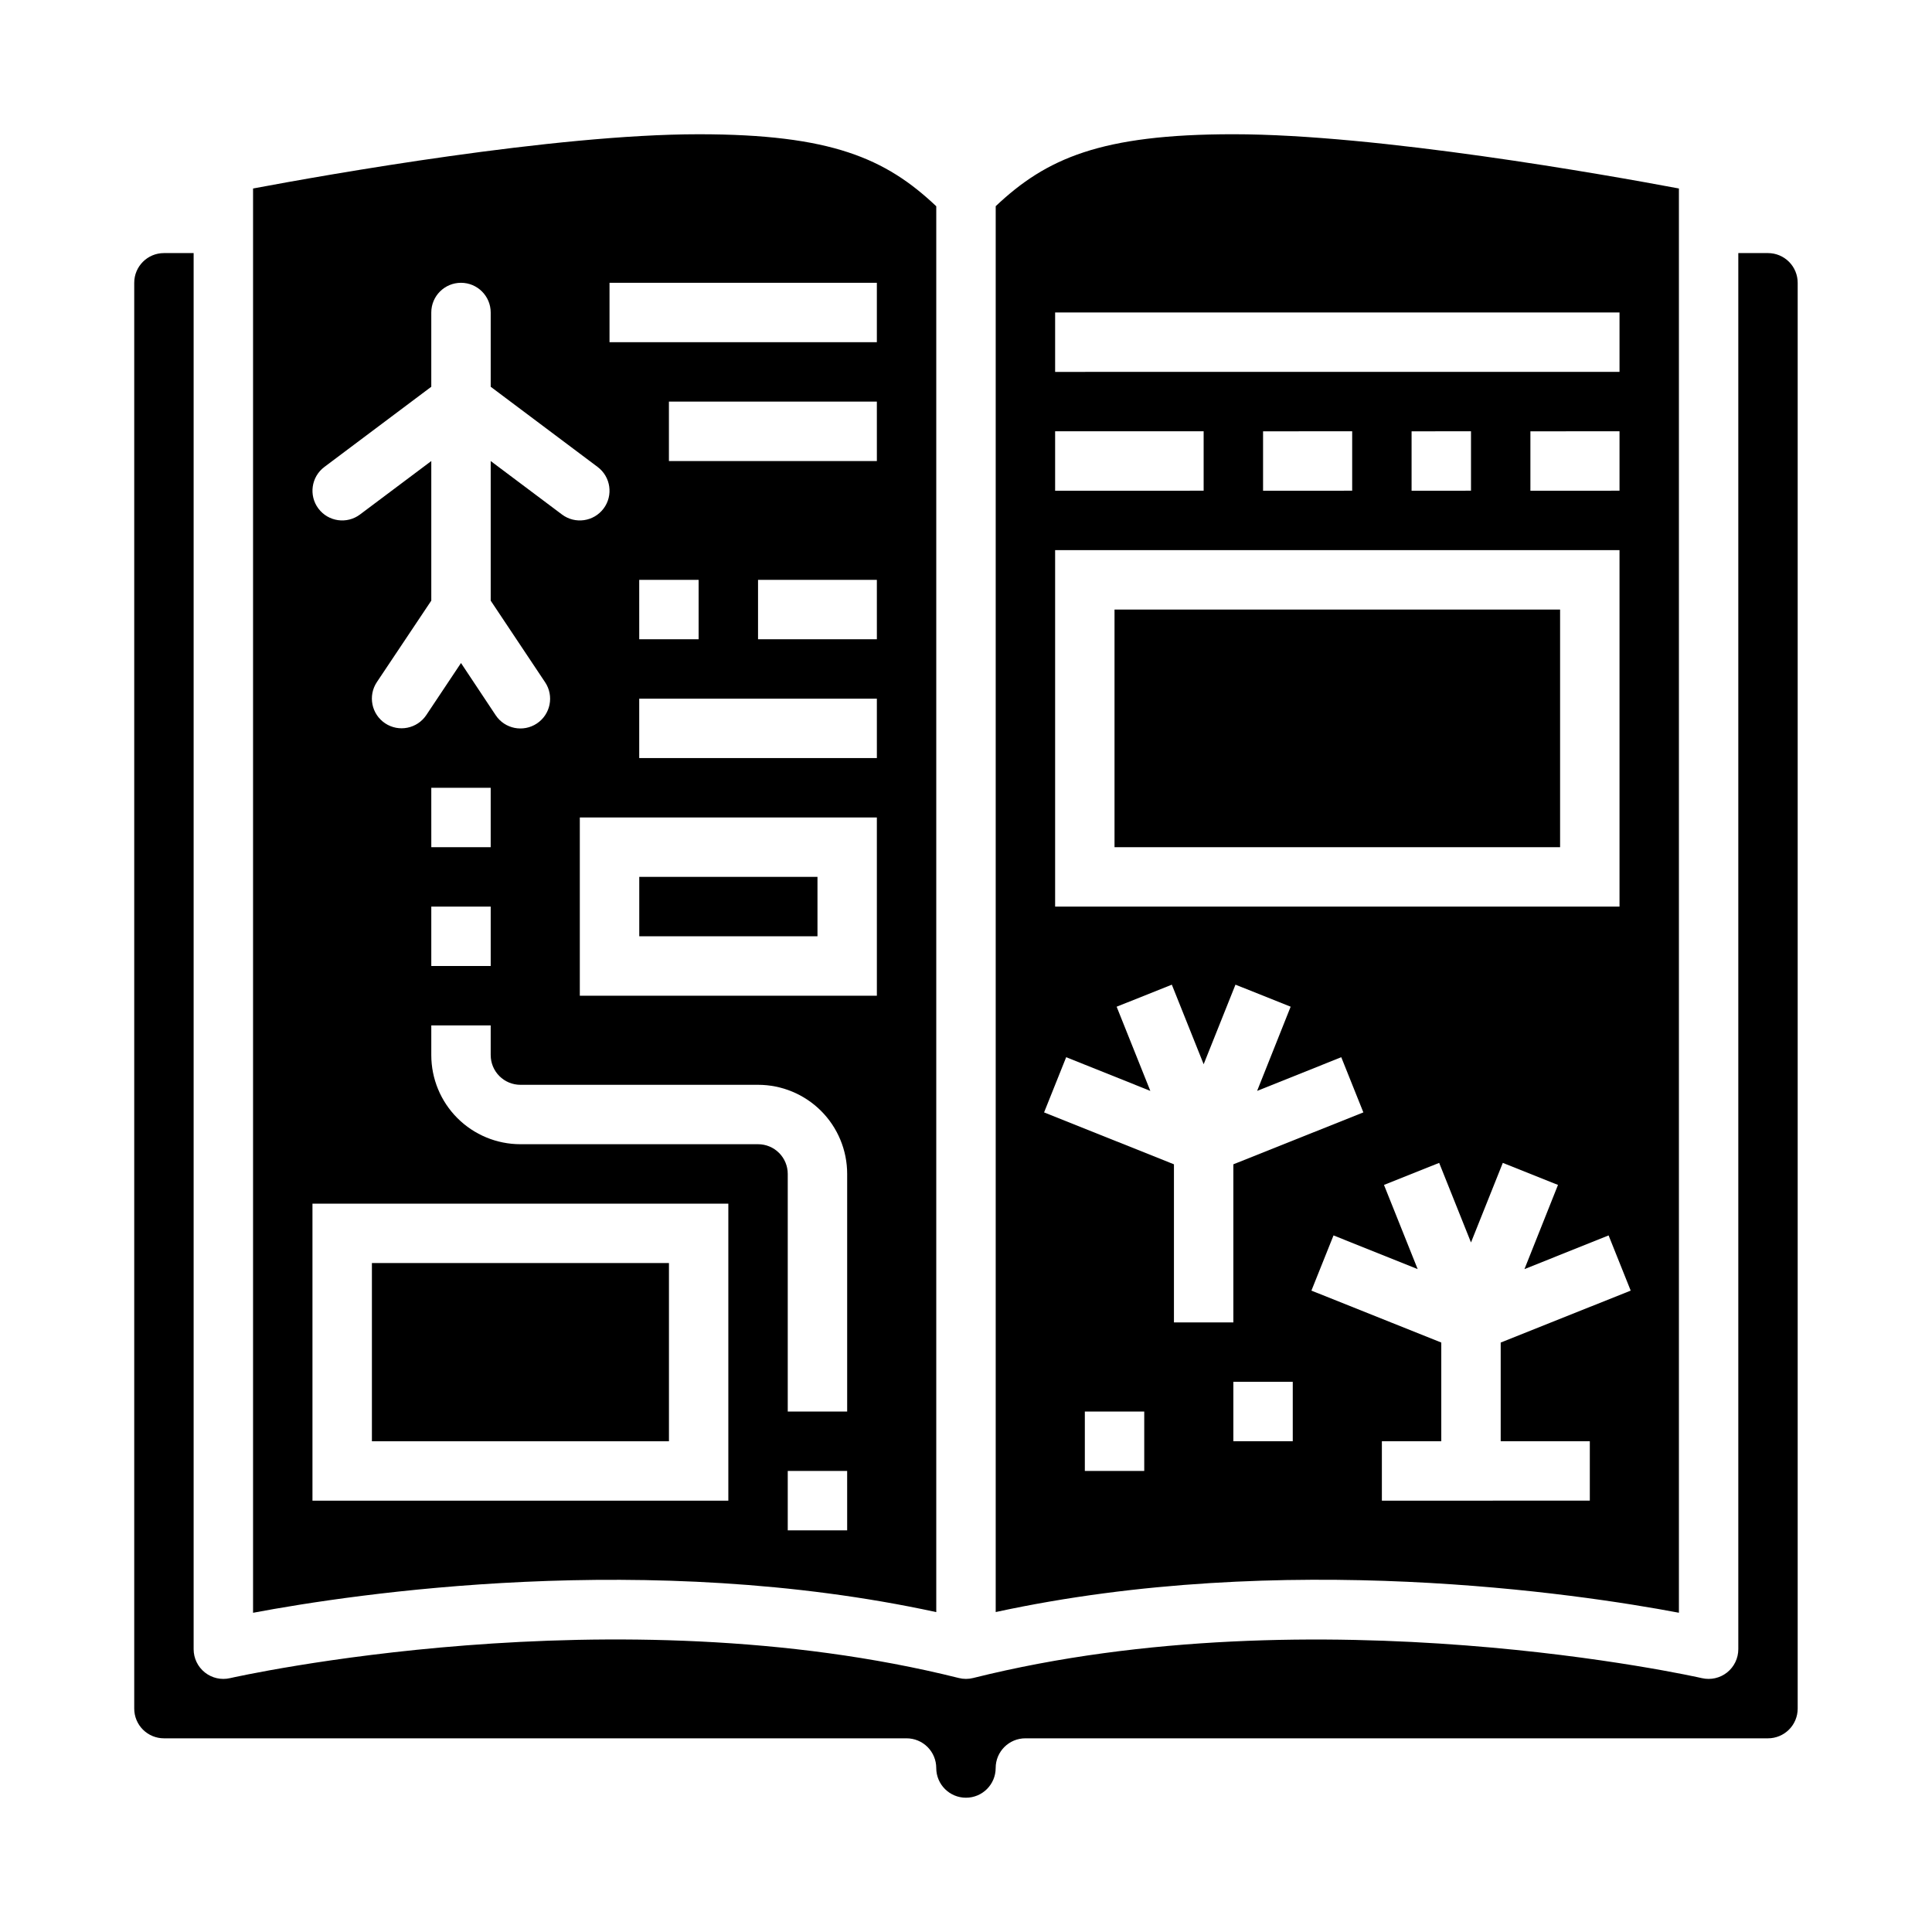
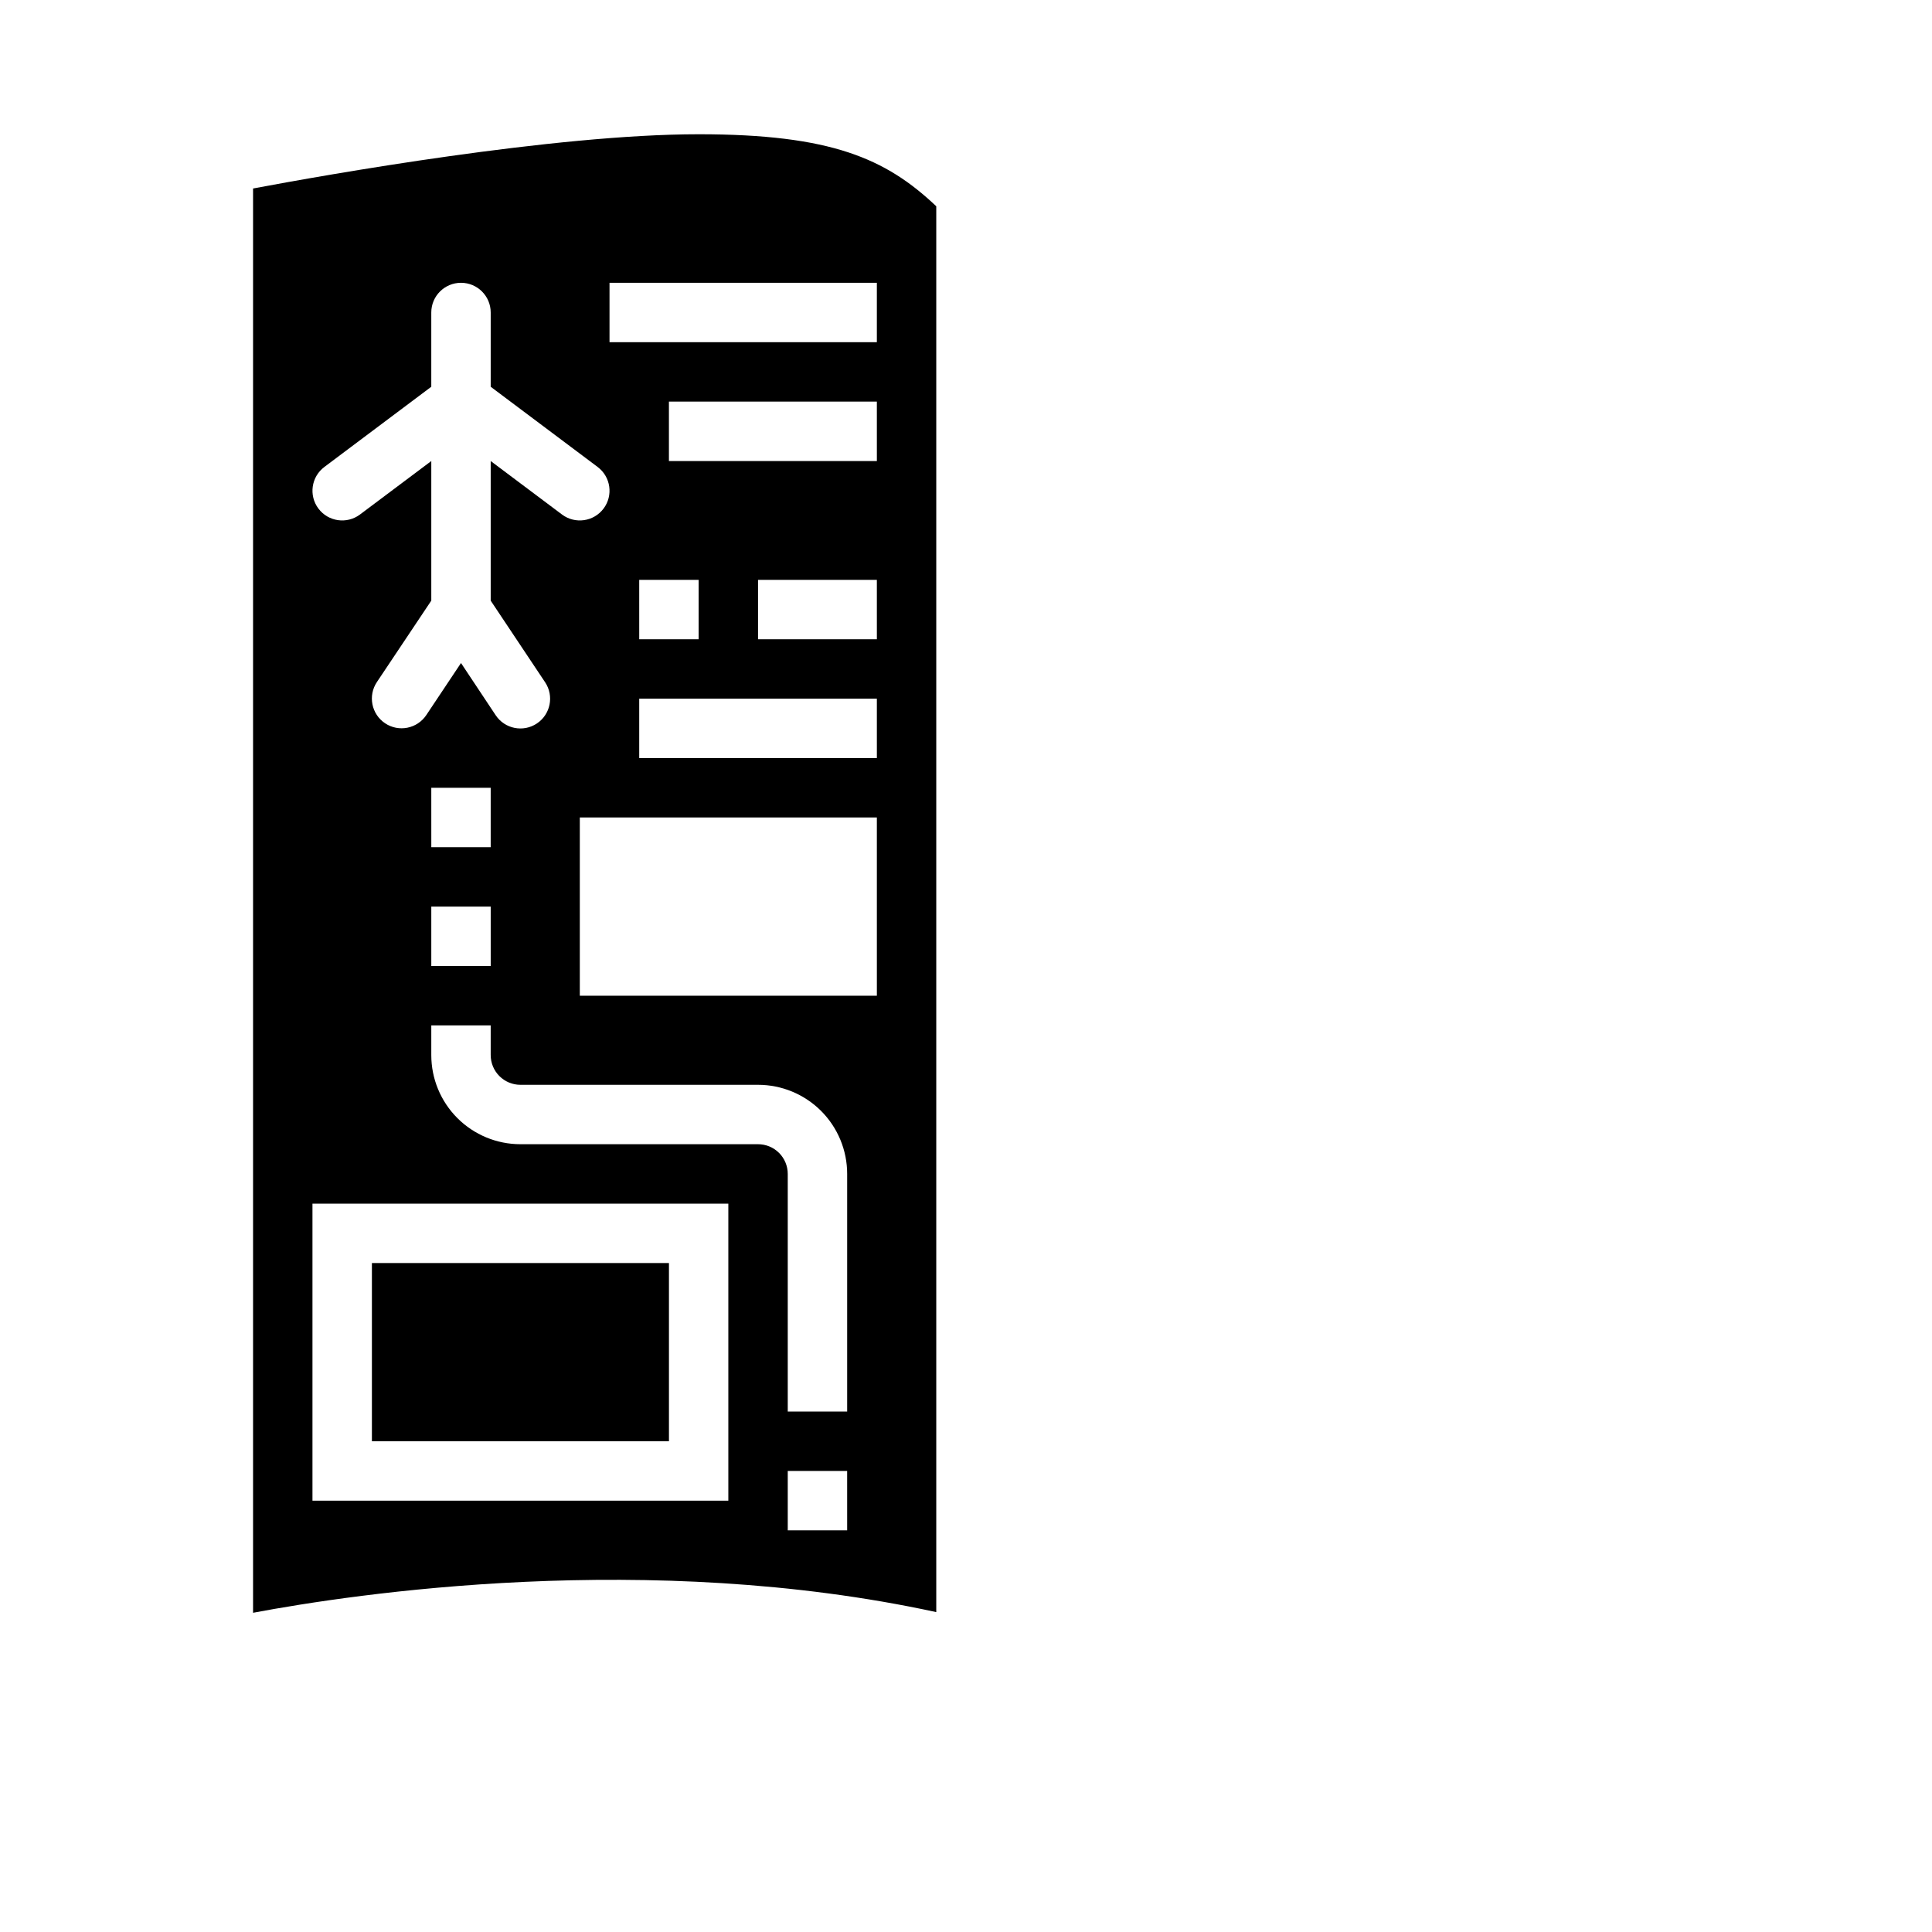
<svg xmlns="http://www.w3.org/2000/svg" fill="#000000" width="800px" height="800px" version="1.1" viewBox="144 144 512 512">
  <g>
-     <path d="m313.41 376.38h47.23v15.742h-47.23z" />
-     <path d="m439.36 305.54h118.08v62.977h-118.08z" />
-     <path d="m588.93 571.4v-377.45c-19.535-3.668-79.852-14.375-118.08-14.375-35.148 0-49.594 6.414-62.977 19.066v372.57c76.359-16.555 154.22-4.887 181.05 0.18zm-165.31-344.59h149.57v15.742l-149.57 0.004zm149.57 31.488v15.742l-23.617 0.004v-15.746zm-39.359 0v15.742l-15.746 0.004v-15.746zm-31.488 0v15.742l-23.617 0.004v-15.746zm-78.723 0h39.359v15.742l-39.359 0.004zm0 31.488h149.57v94.465h-149.57zm23.617 244.03-15.742 0.004v-15.746h15.742zm-26.543-95.02 5.856-14.625 22.301 8.926-8.926-22.309 14.625-5.84 8.434 21.086 8.43-21.09 14.625 5.84-8.887 22.312 22.301-8.926 5.856 14.625-34.453 13.758v41.902h-15.746v-41.902zm65.902 87.148h-15.742v-15.742h15.742zm10.801-54.547 22.301 8.926-8.926-22.309 14.625-5.84 8.434 21.09 8.43-21.09 14.625 5.84-8.887 22.312 22.301-8.926 5.856 14.625-34.453 13.762v26.156h23.617v15.742l-55.105 0.004v-15.746h15.742v-26.156l-34.418-13.762z" />
    <path d="m242.56 478.72h78.719v47.23h-78.719z" />
-     <path d="m612.54 211.07h-7.871v369.98c0 2.402-1.094 4.672-2.969 6.164-1.879 1.496-4.336 2.051-6.676 1.512-1-0.234-101.67-22.891-193.12-0.039-1.254 0.32-2.57 0.32-3.824 0-91.559-22.883-192.08-0.195-193.12 0.039-2.34 0.539-4.797-0.016-6.672-1.512-1.879-1.492-2.973-3.762-2.973-6.164v-369.98h-7.871c-4.348 0-7.871 3.523-7.871 7.871v377.86c0 2.086 0.828 4.09 2.305 5.566 1.477 1.473 3.481 2.305 5.566 2.305h196.8c2.09 0 4.09 0.828 5.566 2.305 1.477 1.477 2.305 3.481 2.305 5.566 0 4.348 3.527 7.871 7.875 7.871s7.871-3.523 7.871-7.871c0-4.348 3.523-7.871 7.871-7.871h196.8c2.09 0 4.09-0.832 5.566-2.305 1.477-1.477 2.305-3.481 2.305-5.566v-377.86c0-2.086-0.828-4.09-2.305-5.566s-3.477-2.305-5.566-2.305z" />
    <path d="m392.12 571.22v-372.56c-13.383-12.652-27.824-19.082-62.977-19.082-38.227 0-98.539 10.707-118.08 14.375v377.45c26.836-5.059 104.7-16.734 181.05-0.18zm-23.613-21.656h-15.746v-15.742h15.742zm0-31.488h-15.746v-62.977c0-2.086-0.828-4.09-2.305-5.566-1.477-1.477-3.481-2.305-5.566-2.305h-62.977c-6.262 0-12.27-2.488-16.699-6.918-4.43-4.426-6.918-10.434-6.918-16.699v-7.871h15.742v7.871h0.004c0 2.09 0.828 4.09 2.305 5.566 1.477 1.477 3.481 2.309 5.566 2.309h62.977c6.262 0 12.27 2.488 16.699 6.914 4.43 4.43 6.918 10.438 6.918 16.699zm-94.465-133.82v15.742l-15.746 0.004v-15.746zm-15.742-15.742-0.004-15.746h15.742v15.742zm118.08 39.359h-78.723v-47.234h78.719zm0-62.977h-62.98v-15.746h62.977zm-62.977-31.488-0.004-15.742h15.742v15.742zm62.977 0h-31.492v-15.742h31.488zm0-47.23h-55.109v-15.746h55.105zm-70.852-47.234h70.848v15.742l-70.848 0.004zm-75.57 48.805 28.336-21.254v-19.68c0-4.348 3.527-7.871 7.875-7.871 4.348 0 7.871 3.523 7.871 7.871v19.68l28.34 21.254v0.004c3.477 2.606 4.184 7.543 1.574 11.02-2.609 3.477-7.543 4.184-11.023 1.574l-18.891-14.168v37l14.422 21.633v-0.004c2.41 3.617 1.438 8.504-2.18 10.918-3.617 2.414-8.508 1.438-10.922-2.18l-9.191-13.84-9.195 13.793c-2.414 3.617-7.301 4.594-10.918 2.18-3.617-2.414-4.594-7.301-2.184-10.918l14.422-21.586v-36.996l-18.895 14.168h0.004c-3.481 2.609-8.414 1.902-11.023-1.574-2.606-3.477-1.902-8.414 1.574-11.02zm-3.152 195.23h110.21v78.719h-110.21z" />
  </g>
</svg>